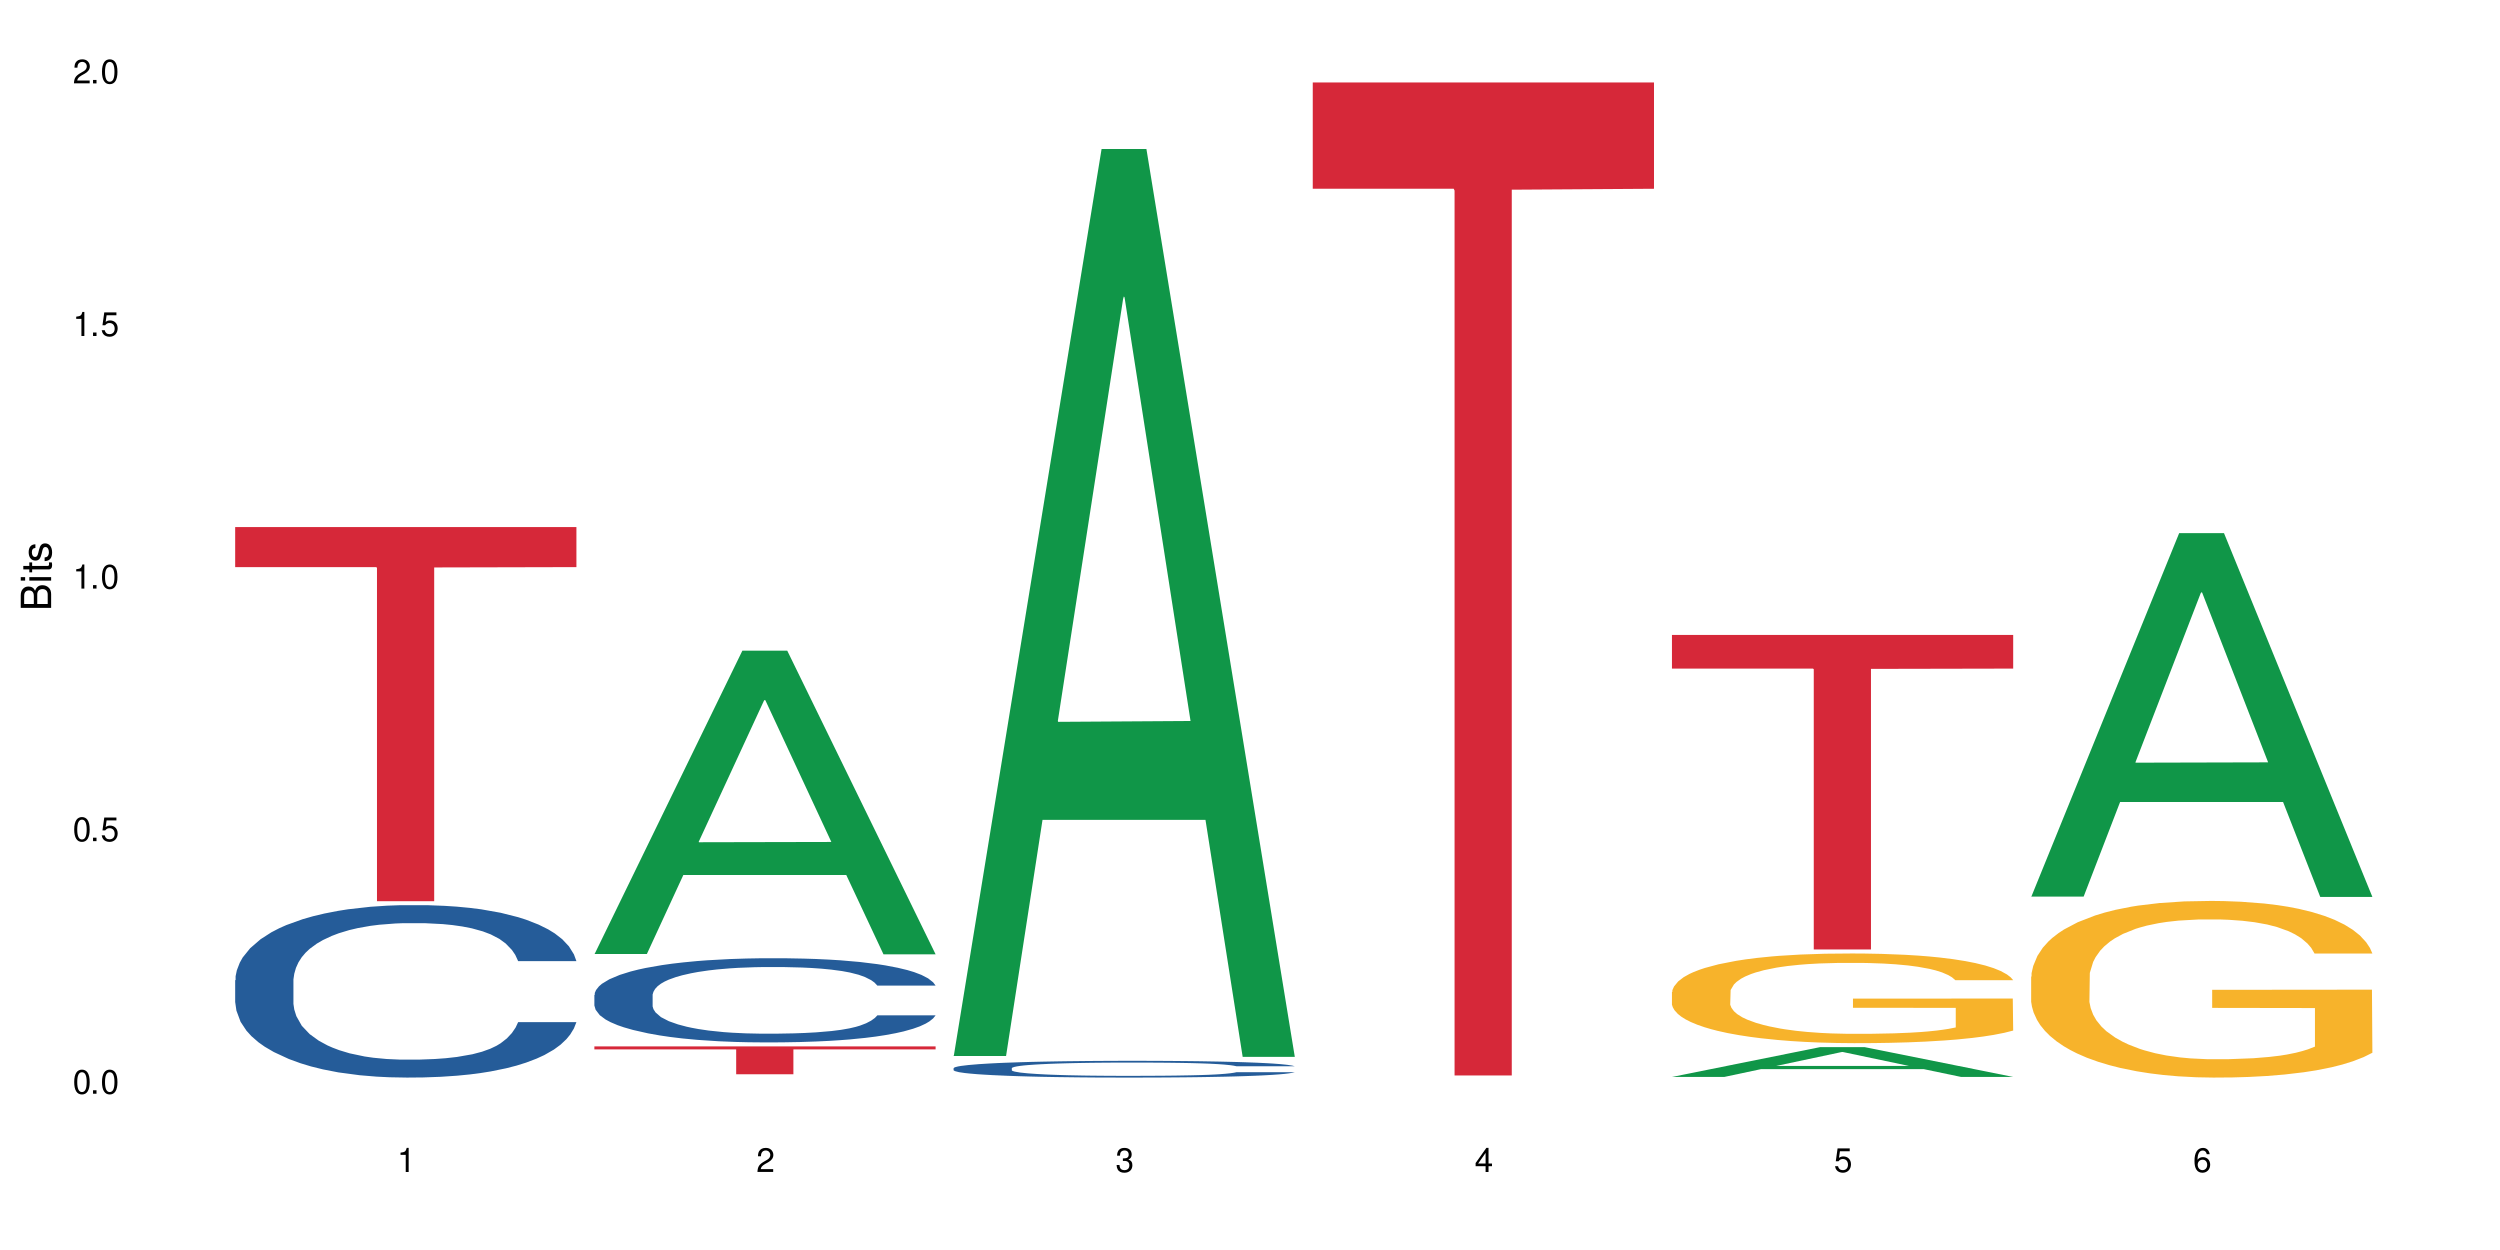
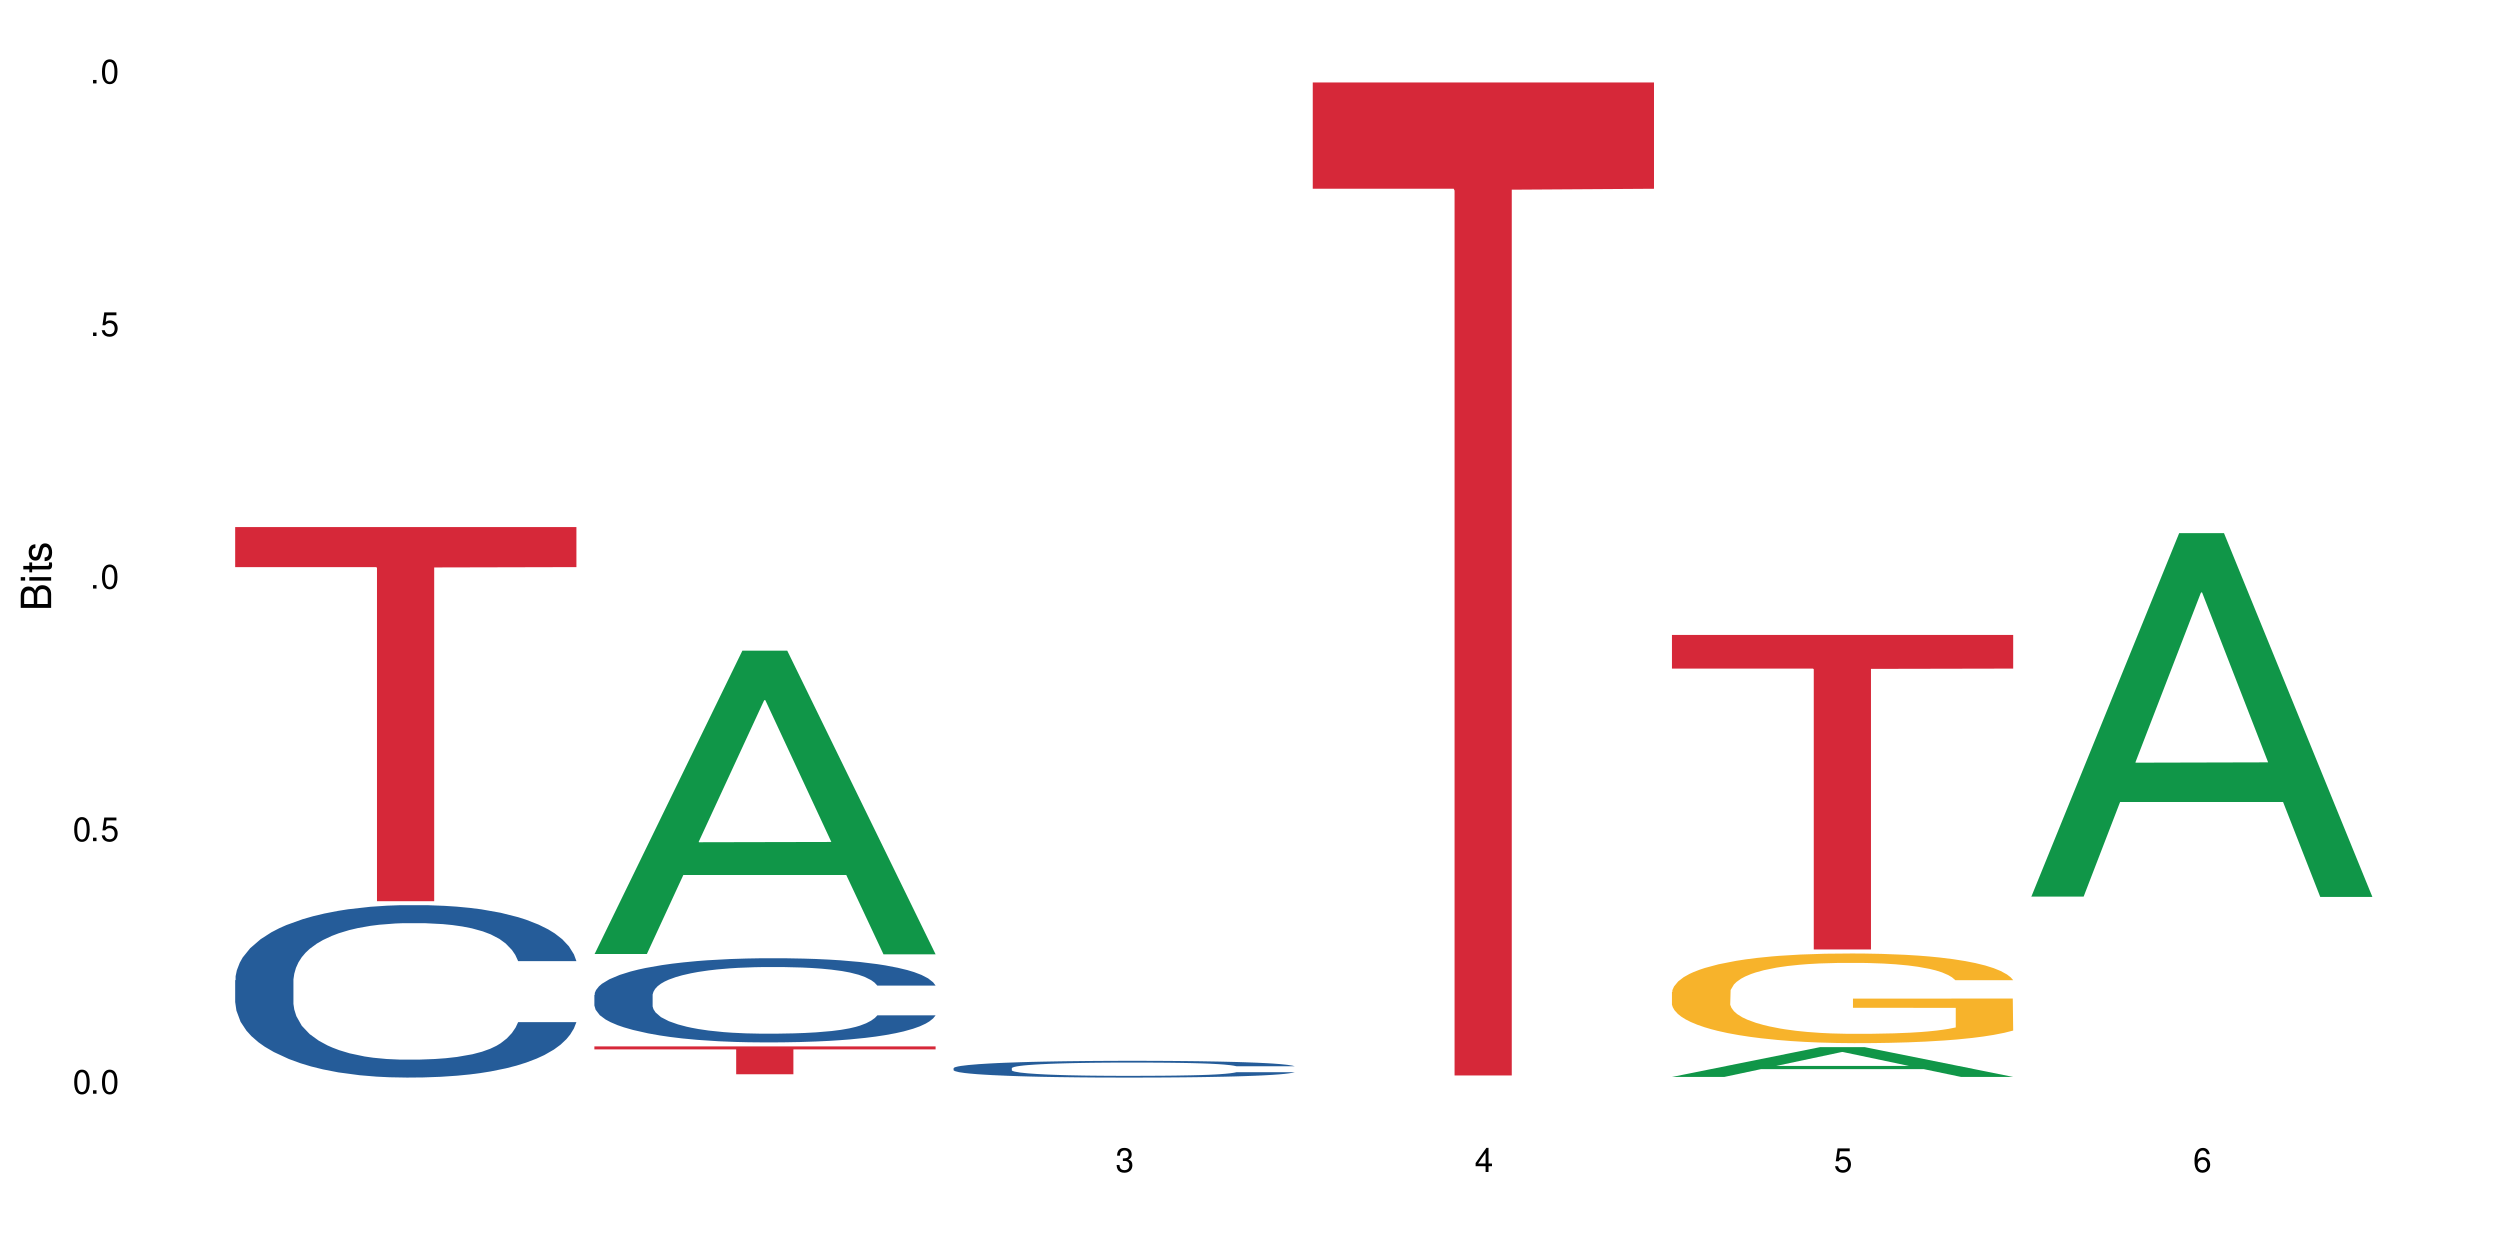
<svg xmlns="http://www.w3.org/2000/svg" xmlns:xlink="http://www.w3.org/1999/xlink" width="720" height="360" viewBox="0 0 720 360">
  <defs>
    <g>
      <g id="glyph-0-0">
</g>
      <g id="glyph-0-1">
        <path d="M 2.641 -6.938 C 2 -6.938 1.422 -6.656 1.078 -6.172 C 0.641 -5.562 0.406 -4.641 0.406 -3.359 C 0.406 -1.016 1.188 0.219 2.641 0.219 C 4.078 0.219 4.859 -1.016 4.859 -3.297 C 4.859 -4.641 4.656 -5.547 4.203 -6.172 C 3.844 -6.656 3.281 -6.938 2.641 -6.938 Z M 2.641 -6.188 C 3.547 -6.188 4 -5.25 4 -3.375 C 4 -1.406 3.562 -0.484 2.625 -0.484 C 1.734 -0.484 1.281 -1.438 1.281 -3.344 C 1.281 -5.25 1.734 -6.188 2.641 -6.188 Z M 2.641 -6.188 " />
      </g>
      <g id="glyph-0-2">
        <path d="M 1.828 -1 L 0.828 -1 L 0.828 0 L 1.828 0 Z M 1.828 -1 " />
      </g>
      <g id="glyph-0-3">
        <path d="M 4.562 -6.797 L 1.062 -6.797 L 0.547 -3.094 L 1.328 -3.094 C 1.719 -3.562 2.047 -3.734 2.578 -3.734 C 3.484 -3.734 4.062 -3.109 4.062 -2.094 C 4.062 -1.125 3.484 -0.531 2.578 -0.531 C 1.828 -0.531 1.375 -0.906 1.188 -1.672 L 0.328 -1.672 C 0.453 -1.109 0.547 -0.844 0.75 -0.594 C 1.125 -0.078 1.828 0.219 2.594 0.219 C 3.969 0.219 4.922 -0.781 4.922 -2.219 C 4.922 -3.562 4.031 -4.484 2.719 -4.484 C 2.25 -4.484 1.859 -4.359 1.469 -4.062 L 1.734 -5.969 L 4.562 -5.969 Z M 4.562 -6.797 " />
      </g>
      <g id="glyph-0-4">
-         <path d="M 2.484 -4.938 L 2.484 0 L 3.328 0 L 3.328 -6.938 L 2.766 -6.938 C 2.469 -5.875 2.281 -5.734 0.984 -5.562 L 0.984 -4.938 Z M 2.484 -4.938 " />
-       </g>
+         </g>
      <g id="glyph-0-5">
-         <path d="M 4.859 -0.828 L 1.281 -0.828 C 1.359 -1.406 1.672 -1.781 2.5 -2.281 L 3.469 -2.828 C 4.406 -3.344 4.906 -4.062 4.906 -4.906 C 4.906 -5.484 4.672 -6.031 4.266 -6.406 C 3.859 -6.766 3.375 -6.938 2.719 -6.938 C 1.859 -6.938 1.219 -6.625 0.844 -6.031 C 0.609 -5.672 0.5 -5.234 0.484 -4.531 L 1.328 -4.531 C 1.359 -5.016 1.406 -5.281 1.531 -5.516 C 1.75 -5.938 2.188 -6.203 2.703 -6.203 C 3.469 -6.203 4.031 -5.641 4.031 -4.891 C 4.031 -4.344 3.719 -3.859 3.125 -3.516 L 2.234 -3 C 0.812 -2.172 0.406 -1.531 0.328 -0.016 L 4.859 -0.016 Z M 4.859 -0.828 " />
-       </g>
+         </g>
      <g id="glyph-0-6">
        <path d="M 2.125 -3.188 L 2.578 -3.188 C 3.5 -3.188 3.984 -2.766 3.984 -1.922 C 3.984 -1.062 3.469 -0.531 2.594 -0.531 C 1.656 -0.531 1.203 -1 1.156 -2.016 L 0.312 -2.016 C 0.344 -1.453 0.438 -1.094 0.609 -0.781 C 0.953 -0.109 1.625 0.219 2.547 0.219 C 3.953 0.219 4.859 -0.625 4.859 -1.938 C 4.859 -2.828 4.516 -3.297 3.703 -3.594 C 4.344 -3.844 4.656 -4.328 4.656 -5.031 C 4.656 -6.219 3.875 -6.938 2.578 -6.938 C 1.203 -6.938 0.484 -6.172 0.453 -4.703 L 1.297 -4.703 C 1.312 -5.125 1.344 -5.359 1.453 -5.578 C 1.641 -5.969 2.062 -6.203 2.594 -6.203 C 3.344 -6.203 3.797 -5.75 3.797 -5 C 3.797 -4.516 3.609 -4.219 3.25 -4.047 C 3.016 -3.953 2.703 -3.922 2.125 -3.906 Z M 2.125 -3.188 " />
      </g>
      <g id="glyph-0-7">
        <path d="M 3.141 -1.672 L 3.141 0 L 3.984 0 L 3.984 -1.672 L 4.984 -1.672 L 4.984 -2.438 L 3.984 -2.438 L 3.984 -6.938 L 3.359 -6.938 L 0.266 -2.578 L 0.266 -1.672 Z M 3.141 -2.438 L 1 -2.438 L 3.141 -5.5 Z M 3.141 -2.438 " />
      </g>
      <g id="glyph-0-8">
        <path d="M 4.781 -5.125 C 4.609 -6.266 3.891 -6.938 2.844 -6.938 C 2.094 -6.938 1.422 -6.578 1.031 -5.953 C 0.594 -5.266 0.406 -4.422 0.406 -3.172 C 0.406 -2 0.578 -1.25 0.984 -0.641 C 1.359 -0.078 1.953 0.219 2.703 0.219 C 3.984 0.219 4.922 -0.75 4.922 -2.094 C 4.922 -3.375 4.062 -4.281 2.844 -4.281 C 2.172 -4.281 1.641 -4.031 1.281 -3.516 C 1.281 -5.234 1.828 -6.188 2.797 -6.188 C 3.391 -6.188 3.797 -5.797 3.938 -5.125 Z M 2.734 -3.531 C 3.547 -3.531 4.062 -2.953 4.062 -2.031 C 4.062 -1.156 3.484 -0.531 2.703 -0.531 C 1.922 -0.531 1.328 -1.188 1.328 -2.078 C 1.328 -2.938 1.906 -3.531 2.734 -3.531 Z M 2.734 -3.531 " />
      </g>
      <g id="glyph-1-0">
</g>
      <g id="glyph-1-1">
        <path d="M 0 -0.953 L 0 -4.891 C 0 -5.719 -0.234 -6.344 -0.734 -6.797 C -1.188 -7.234 -1.812 -7.469 -2.5 -7.469 C -3.547 -7.469 -4.188 -7 -4.625 -5.875 C -4.984 -6.688 -5.625 -7.094 -6.531 -7.094 C -7.172 -7.094 -7.734 -6.859 -8.141 -6.391 C -8.562 -5.922 -8.75 -5.344 -8.75 -4.5 L -8.75 -0.953 Z M -4.984 -2.062 L -7.766 -2.062 L -7.766 -4.219 C -7.766 -4.844 -7.688 -5.203 -7.453 -5.5 C -7.219 -5.812 -6.859 -5.969 -6.375 -5.969 C -5.891 -5.969 -5.531 -5.812 -5.297 -5.5 C -5.062 -5.203 -4.984 -4.844 -4.984 -4.219 Z M -0.984 -2.062 L -4 -2.062 L -4 -4.781 C -4 -5.766 -3.438 -6.359 -2.484 -6.359 C -1.547 -6.359 -0.984 -5.766 -0.984 -4.781 Z M -0.984 -2.062 " />
      </g>
      <g id="glyph-1-2">
        <path d="M -6.281 -1.797 L -6.281 -0.797 L 0 -0.797 L 0 -1.797 Z M -8.75 -1.797 L -8.75 -0.797 L -7.484 -0.797 L -7.484 -1.797 Z M -8.75 -1.797 " />
      </g>
      <g id="glyph-1-3">
        <path d="M -6.281 -3.047 L -6.281 -2.016 L -8.016 -2.016 L -8.016 -1.016 L -6.281 -1.016 L -6.281 -0.172 L -5.469 -0.172 L -5.469 -1.016 L -0.719 -1.016 C -0.078 -1.016 0.281 -1.453 0.281 -2.234 C 0.281 -2.5 0.25 -2.719 0.188 -3.047 L -0.641 -3.047 C -0.609 -2.906 -0.594 -2.766 -0.594 -2.562 C -0.594 -2.141 -0.719 -2.016 -1.156 -2.016 L -5.469 -2.016 L -5.469 -3.047 Z M -6.281 -3.047 " />
      </g>
      <g id="glyph-1-4">
        <path d="M -4.531 -5.25 C -5.766 -5.25 -6.469 -4.422 -6.469 -2.969 C -6.469 -1.516 -5.719 -0.562 -4.547 -0.562 C -3.562 -0.562 -3.094 -1.062 -2.734 -2.562 L -2.516 -3.484 C -2.344 -4.188 -2.094 -4.469 -1.641 -4.469 C -1.047 -4.469 -0.641 -3.875 -0.641 -3 C -0.641 -2.453 -0.797 -2 -1.062 -1.75 C -1.25 -1.594 -1.422 -1.531 -1.875 -1.469 L -1.875 -0.406 C -0.422 -0.453 0.281 -1.266 0.281 -2.922 C 0.281 -4.5 -0.5 -5.516 -1.719 -5.516 C -2.656 -5.516 -3.172 -4.984 -3.469 -3.734 L -3.703 -2.766 C -3.891 -1.953 -4.156 -1.609 -4.594 -1.609 C -5.188 -1.609 -5.547 -2.125 -5.547 -2.938 C -5.547 -3.75 -5.203 -4.172 -4.531 -4.203 Z M -4.531 -5.25 " />
      </g>
    </g>
  </defs>
  <rect x="-72" y="-36" width="864" height="432" fill="rgb(100%, 100%, 100%)" fill-opacity="1" />
  <path fill-rule="nonzero" fill="rgb(14.51%, 36.078%, 60%)" fill-opacity="1" d="M 67.73 282.301 L 67.852 282.254 L 67.852 281.168 L 68.211 279.441 L 69.051 277.266 L 69.887 275.766 L 72.047 273.09 L 75.043 270.504 L 78.156 268.504 L 80.434 267.324 L 82.473 266.418 L 87.145 264.738 L 90.145 263.879 L 93.379 263.105 L 97.332 262.336 L 100.211 261.879 L 106.684 261.152 L 111.477 260.836 L 115.191 260.699 L 123.223 260.699 L 128.016 260.883 L 131.492 261.109 L 135.324 261.473 L 138.562 261.879 L 144.195 262.879 L 149.227 264.148 L 151.504 264.875 L 155.102 266.281 L 157.855 267.645 L 159.773 268.824 L 161.934 270.504 L 163.848 272.543 L 165.289 274.859 L 166.008 276.809 L 149.227 276.809 L 148.391 274.996 L 147.43 273.59 L 145.633 271.727 L 143.836 270.41 L 141.316 269.094 L 139.039 268.234 L 135.926 267.371 L 133.168 266.828 L 130.293 266.418 L 127.535 266.145 L 122.262 265.875 L 116.148 265.875 L 113.871 265.965 L 109.199 266.328 L 106.684 266.645 L 103.086 267.281 L 100.57 267.871 L 97.574 268.777 L 95.535 269.551 L 93.02 270.73 L 91.223 271.773 L 89.184 273.27 L 87.984 274.406 L 86.906 275.676 L 85.949 277.172 L 85.23 278.762 L 84.75 280.441 L 84.508 282.074 L 84.508 289.109 L 84.75 290.742 L 85.348 292.648 L 86.906 295.414 L 89.184 297.82 L 91.82 299.727 L 94.336 301.09 L 95.777 301.723 L 97.691 302.449 L 100.688 303.355 L 105.004 304.266 L 107.52 304.629 L 111.355 304.992 L 115.312 305.172 L 120.586 305.172 L 125.258 304.992 L 128.375 304.766 L 131.609 304.402 L 136.043 303.629 L 138.801 302.902 L 141.199 302.039 L 142.996 301.18 L 144.195 300.453 L 145.992 299.047 L 147.43 297.504 L 148.508 295.914 L 149.227 294.371 L 166.008 294.371 L 165.289 296.188 L 164.207 297.957 L 163.129 299.273 L 161.453 300.859 L 159.535 302.27 L 156.777 303.855 L 154.5 304.898 L 151.504 306.035 L 148.75 306.898 L 145.754 307.668 L 141.316 308.574 L 138.441 309.031 L 135.324 309.438 L 131.609 309.801 L 126.938 310.117 L 121.902 310.301 L 117.227 310.344 L 112.195 310.254 L 108.48 310.074 L 103.566 309.664 L 97.453 308.848 L 93.02 307.984 L 89.543 307.125 L 86.547 306.215 L 83.191 304.992 L 78.875 302.992 L 76.238 301.449 L 74.441 300.18 L 72.406 298.41 L 70.969 296.824 L 69.289 294.281 L 68.09 291.059 L 67.73 288.562 Z M 67.73 282.301 " />
  <path fill-rule="nonzero" fill="rgb(83.922%, 15.686%, 22.353%)" fill-opacity="1" d="M 67.73 151.793 L 166.008 151.793 L 166.008 163.328 L 125.047 163.426 L 125.047 259.551 L 108.57 259.551 L 108.57 163.527 L 108.332 163.328 L 67.73 163.328 Z M 67.73 151.793 " />
  <path fill-rule="nonzero" fill="rgb(6.275%, 58.824%, 28.235%)" fill-opacity="1" d="M 171.18 274.758 L 171.285 274.676 L 213.809 187.383 L 226.723 187.383 L 269.453 274.84 L 254.441 274.84 L 243.73 252.008 L 196.797 252.008 L 186.297 274.758 L 171.18 274.758 L 201.312 242.566 L 239.426 242.484 L 220.422 201.672 L 220.211 201.59 L 220 201.836 L 201.207 242.484 L 201.312 242.566 Z M 171.18 274.758 " />
  <path fill-rule="nonzero" fill="rgb(14.51%, 36.078%, 60%)" fill-opacity="1" d="M 171.18 286.531 L 171.297 286.508 L 171.297 285.977 L 171.66 285.137 L 172.496 284.074 L 173.336 283.34 L 175.492 282.035 L 178.488 280.773 L 181.605 279.797 L 183.883 279.223 L 185.922 278.781 L 190.594 277.961 L 193.59 277.539 L 196.828 277.164 L 200.781 276.785 L 203.656 276.566 L 210.129 276.211 L 214.922 276.055 L 218.641 275.988 L 226.668 275.988 L 231.461 276.078 L 234.938 276.188 L 238.773 276.367 L 242.008 276.566 L 247.641 277.051 L 252.676 277.672 L 254.953 278.027 L 258.547 278.715 L 261.305 279.379 L 263.223 279.953 L 265.379 280.773 L 267.297 281.77 L 268.734 282.898 L 269.453 283.852 L 252.676 283.852 L 251.836 282.965 L 250.879 282.277 L 249.082 281.371 L 247.281 280.727 L 244.766 280.086 L 242.488 279.664 L 239.371 279.246 L 236.617 278.98 L 233.738 278.781 L 230.984 278.648 L 225.711 278.516 L 219.598 278.516 L 217.32 278.559 L 212.645 278.734 L 210.129 278.891 L 206.535 279.199 L 204.016 279.488 L 201.02 279.93 L 198.984 280.309 L 196.469 280.883 L 194.668 281.395 L 192.633 282.125 L 191.434 282.676 L 190.355 283.297 L 189.395 284.027 L 188.676 284.805 L 188.199 285.621 L 187.957 286.418 L 187.957 289.852 L 188.199 290.648 L 188.797 291.578 L 190.355 292.93 L 192.633 294.105 L 195.27 295.035 L 197.785 295.699 L 199.223 296.008 L 201.141 296.363 L 204.137 296.805 L 208.453 297.25 L 210.969 297.426 L 214.805 297.605 L 218.758 297.691 L 224.031 297.691 L 228.707 297.605 L 231.82 297.492 L 235.059 297.316 L 239.492 296.938 L 242.25 296.586 L 244.645 296.164 L 246.445 295.742 L 247.641 295.391 L 249.441 294.703 L 250.879 293.949 L 251.957 293.176 L 252.676 292.422 L 269.453 292.422 L 268.734 293.309 L 267.656 294.172 L 266.578 294.812 L 264.898 295.59 L 262.984 296.273 L 260.227 297.051 L 257.949 297.559 L 254.953 298.113 L 252.195 298.535 L 249.199 298.91 L 244.766 299.352 L 241.891 299.574 L 238.773 299.773 L 235.059 299.949 L 230.383 300.105 L 225.352 300.195 L 220.676 300.219 L 215.645 300.172 L 211.926 300.082 L 207.012 299.883 L 200.902 299.484 L 196.469 299.066 L 192.992 298.645 L 189.996 298.203 L 186.641 297.605 L 182.324 296.629 L 179.688 295.875 L 177.891 295.258 L 175.852 294.391 L 174.414 293.617 L 172.738 292.379 L 171.539 290.805 L 171.18 289.586 Z M 171.18 286.531 " />
  <path fill-rule="nonzero" fill="rgb(83.922%, 15.686%, 22.353%)" fill-opacity="1" d="M 171.18 301.367 L 269.453 301.367 L 269.453 302.227 L 228.496 302.234 L 228.496 309.398 L 212.02 309.398 L 212.02 302.242 L 211.777 302.227 L 171.18 302.227 Z M 171.18 301.367 " />
-   <path fill-rule="nonzero" fill="rgb(6.275%, 58.824%, 28.235%)" fill-opacity="1" d="M 274.629 304.125 L 274.73 303.879 L 317.254 42.914 L 330.168 42.914 L 372.902 304.371 L 357.887 304.371 L 347.18 236.121 L 300.246 236.121 L 289.746 304.125 L 274.629 304.125 L 304.762 207.891 L 342.875 207.645 L 323.871 85.629 L 323.66 85.387 L 323.449 86.121 L 304.656 207.645 L 304.762 207.891 Z M 274.629 304.125 " />
  <path fill-rule="nonzero" fill="rgb(14.51%, 36.078%, 60%)" fill-opacity="1" d="M 274.629 307.621 L 274.746 307.617 L 274.746 307.512 L 275.105 307.344 L 275.945 307.129 L 276.785 306.984 L 278.941 306.727 L 281.938 306.473 L 285.055 306.281 L 287.332 306.164 L 289.367 306.078 L 294.043 305.914 L 297.039 305.828 L 300.273 305.754 L 304.23 305.68 L 307.105 305.637 L 313.578 305.566 L 318.371 305.535 L 322.086 305.52 L 330.117 305.52 L 334.91 305.539 L 338.387 305.562 L 342.223 305.598 L 345.457 305.637 L 351.09 305.734 L 356.125 305.855 L 358.402 305.926 L 361.996 306.062 L 364.754 306.195 L 366.672 306.309 L 368.828 306.473 L 370.746 306.672 L 372.184 306.898 L 372.902 307.086 L 356.125 307.086 L 355.285 306.91 L 354.324 306.773 L 352.527 306.594 L 350.73 306.465 L 348.215 306.336 L 345.938 306.254 L 342.82 306.168 L 340.062 306.117 L 337.188 306.078 L 334.43 306.051 L 329.156 306.023 L 323.047 306.023 L 320.77 306.031 L 316.094 306.066 L 313.578 306.098 L 309.98 306.16 L 307.465 306.219 L 304.469 306.305 L 302.434 306.379 L 299.914 306.496 L 298.117 306.598 L 296.078 306.742 L 294.883 306.852 L 293.801 306.977 L 292.844 307.121 L 292.125 307.277 L 291.645 307.438 L 291.406 307.598 L 291.406 308.281 L 291.645 308.441 L 292.246 308.625 L 293.801 308.895 L 296.078 309.129 L 298.715 309.312 L 301.234 309.445 L 302.672 309.508 L 304.59 309.578 L 307.586 309.668 L 311.898 309.754 L 314.418 309.789 L 318.25 309.824 L 322.207 309.844 L 327.48 309.844 L 332.152 309.824 L 335.27 309.805 L 338.508 309.77 L 342.941 309.691 L 345.695 309.621 L 348.094 309.539 L 349.891 309.453 L 351.09 309.383 L 352.887 309.246 L 354.324 309.098 L 355.406 308.941 L 356.125 308.793 L 372.902 308.793 L 372.184 308.969 L 371.105 309.141 L 370.027 309.27 L 368.348 309.422 L 366.43 309.559 L 363.676 309.715 L 361.398 309.816 L 358.402 309.926 L 355.645 310.012 L 352.648 310.086 L 348.215 310.172 L 345.336 310.219 L 342.223 310.258 L 338.508 310.293 L 333.832 310.324 L 328.797 310.34 L 324.125 310.344 L 319.09 310.336 L 315.375 310.32 L 310.461 310.277 L 304.348 310.199 L 299.914 310.117 L 296.438 310.031 L 293.441 309.945 L 290.086 309.824 L 285.773 309.633 L 283.137 309.48 L 281.34 309.359 L 279.301 309.184 L 277.863 309.031 L 276.184 308.785 L 274.988 308.473 L 274.629 308.23 Z M 274.629 307.621 " />
  <path fill-rule="nonzero" fill="rgb(83.922%, 15.686%, 22.353%)" fill-opacity="1" d="M 378.074 23.75 L 476.352 23.75 L 476.352 54.363 L 435.391 54.633 L 435.391 309.727 L 418.914 309.727 L 418.914 54.898 L 418.676 54.363 L 378.074 54.363 Z M 378.074 23.75 " />
  <path fill-rule="nonzero" fill="rgb(6.275%, 58.824%, 28.235%)" fill-opacity="1" d="M 481.523 310.148 L 481.629 310.141 L 524.152 301.582 L 537.066 301.582 L 579.797 310.156 L 564.785 310.156 L 554.074 307.918 L 507.141 307.918 L 496.641 310.148 L 481.523 310.148 L 511.656 306.992 L 549.77 306.984 L 530.766 302.984 L 530.555 302.977 L 530.348 303 L 511.551 306.984 L 511.656 306.992 Z M 481.523 310.148 " />
  <path fill-rule="nonzero" fill="rgb(96.863%, 70.196%, 16.863%)" fill-opacity="1" d="M 481.523 285.664 L 481.645 285.641 L 481.645 285.172 L 482.121 284.109 L 483.32 282.645 L 484.879 281.441 L 486.555 280.5 L 487.637 280.004 L 489.434 279.297 L 490.992 278.777 L 494.945 277.715 L 499.98 276.727 L 502.734 276.301 L 505.852 275.898 L 510.285 275.453 L 512.324 275.285 L 518.555 274.91 L 525.629 274.672 L 533.418 274.602 L 537.012 274.625 L 541.926 274.719 L 548.637 274.98 L 552.473 275.215 L 555.469 275.453 L 558.586 275.758 L 562.422 276.23 L 566.016 276.797 L 568.891 277.363 L 571.77 278.07 L 574.164 278.824 L 576.203 279.652 L 578 280.641 L 579.078 281.469 L 579.797 282.293 L 563.141 282.293 L 562.18 281.469 L 561.102 280.828 L 559.305 280.051 L 557.508 279.484 L 555.711 279.039 L 552.352 278.426 L 549.477 278.047 L 545.883 277.715 L 542.406 277.504 L 538.449 277.363 L 536.055 277.316 L 529.703 277.316 L 523.949 277.48 L 520.594 277.668 L 518.195 277.859 L 514.84 278.211 L 512.805 278.496 L 511.605 278.684 L 508.008 279.414 L 505.613 280.074 L 504.293 280.523 L 502.617 281.23 L 501.418 281.867 L 500.098 282.812 L 499.379 283.52 L 498.422 285.125 L 498.301 289.367 L 498.66 290.266 L 499.379 291.234 L 500.34 292.082 L 501.777 292.977 L 503.215 293.66 L 505.73 294.582 L 507.891 295.195 L 509.566 295.598 L 512.805 296.234 L 514.121 296.445 L 517.238 296.871 L 520.473 297.199 L 524.43 297.484 L 527.426 297.625 L 532.219 297.742 L 538.332 297.742 L 545.523 297.602 L 550.078 297.414 L 553.191 297.223 L 555.23 297.059 L 557.746 296.801 L 559.543 296.562 L 561.223 296.305 L 563.258 295.902 L 563.258 290.266 L 533.656 290.242 L 533.656 287.602 L 579.68 287.578 L 579.797 296.801 L 577.281 297.438 L 574.164 298.051 L 571.168 298.52 L 568.055 298.922 L 563.617 299.371 L 560.023 299.652 L 554.512 299.984 L 549.477 300.195 L 544.203 300.336 L 539.531 300.41 L 534.016 300.434 L 529.102 300.383 L 523.828 300.242 L 519.637 300.055 L 515.801 299.82 L 511.965 299.512 L 507.172 299.016 L 504.055 298.617 L 500.82 298.121 L 497.582 297.531 L 494.707 296.895 L 492.789 296.398 L 490.871 295.832 L 488.832 295.125 L 486.918 294.324 L 485.477 293.59 L 484.16 292.766 L 483.199 291.988 L 482.242 290.926 L 481.762 290.078 L 481.523 289.344 Z M 481.523 285.664 " />
  <path fill-rule="nonzero" fill="rgb(83.922%, 15.686%, 22.353%)" fill-opacity="1" d="M 481.523 182.859 L 579.797 182.859 L 579.797 192.555 L 538.84 192.641 L 538.84 273.453 L 522.363 273.453 L 522.363 192.727 L 522.121 192.555 L 481.523 192.555 Z M 481.523 182.859 " />
  <path fill-rule="nonzero" fill="rgb(6.275%, 58.824%, 28.235%)" fill-opacity="1" d="M 584.973 258.219 L 585.074 258.117 L 627.598 153.547 L 640.512 153.547 L 683.246 258.316 L 668.23 258.316 L 657.523 230.969 L 610.59 230.969 L 600.09 258.219 L 584.973 258.219 L 615.105 219.652 L 653.219 219.555 L 634.215 170.664 L 634.004 170.566 L 633.793 170.859 L 615 219.555 L 615.105 219.652 Z M 584.973 258.219 " />
-   <path fill-rule="nonzero" fill="rgb(96.863%, 70.196%, 16.863%)" fill-opacity="1" d="M 584.973 281.258 L 585.09 281.211 L 585.09 280.281 L 585.57 278.191 L 586.77 275.312 L 588.328 272.941 L 590.004 271.082 L 591.082 270.105 L 592.883 268.715 L 594.438 267.691 L 598.395 265.602 L 603.426 263.648 L 606.184 262.812 L 609.301 262.023 L 613.734 261.141 L 615.773 260.812 L 622.004 260.07 L 629.074 259.605 L 636.867 259.465 L 640.461 259.512 L 645.375 259.699 L 652.086 260.211 L 655.922 260.676 L 658.918 261.141 L 662.035 261.742 L 665.867 262.672 L 669.465 263.789 L 672.34 264.902 L 675.215 266.297 L 677.613 267.785 L 679.652 269.41 L 681.449 271.363 L 682.527 272.988 L 683.246 274.613 L 666.586 274.613 L 665.629 272.988 L 664.551 271.734 L 662.754 270.199 L 660.953 269.086 L 659.156 268.203 L 655.801 266.992 L 652.926 266.25 L 649.328 265.602 L 645.855 265.184 L 641.898 264.902 L 639.504 264.809 L 633.148 264.809 L 627.398 265.137 L 624.043 265.508 L 621.645 265.879 L 618.289 266.574 L 616.25 267.133 L 615.055 267.504 L 611.457 268.945 L 609.059 270.246 L 607.742 271.129 L 606.062 272.523 L 604.867 273.777 L 603.547 275.637 L 602.828 277.031 L 601.871 280.191 L 601.75 288.555 L 602.109 290.32 L 602.828 292.223 L 603.789 293.898 L 605.227 295.664 L 606.664 297.012 L 609.18 298.82 L 611.336 300.031 L 613.016 300.82 L 616.25 302.074 L 617.57 302.492 L 620.688 303.328 L 623.922 303.98 L 627.875 304.539 L 630.871 304.816 L 635.668 305.047 L 641.777 305.047 L 648.969 304.77 L 653.523 304.398 L 656.641 304.027 L 658.676 303.699 L 661.195 303.191 L 662.992 302.727 L 664.672 302.215 L 666.707 301.426 L 666.707 290.32 L 637.105 290.273 L 637.105 285.07 L 683.125 285.023 L 683.246 303.191 L 680.73 304.445 L 677.613 305.652 L 674.617 306.582 L 671.5 307.371 L 667.066 308.254 L 663.473 308.812 L 657.957 309.461 L 652.926 309.879 L 647.652 310.16 L 642.977 310.301 L 637.465 310.344 L 632.551 310.254 L 627.277 309.973 L 623.082 309.602 L 619.246 309.137 L 615.414 308.535 L 610.617 307.559 L 607.504 306.766 L 604.266 305.793 L 601.031 304.629 L 598.156 303.375 L 596.238 302.398 L 594.32 301.285 L 592.281 299.891 L 590.363 298.312 L 588.926 296.871 L 587.609 295.246 L 586.648 293.711 L 585.691 291.621 L 585.211 289.949 L 584.973 288.508 Z M 584.973 281.258 " />
  <g fill="rgb(0%, 0%, 0%)" fill-opacity="1">
    <use xlink:href="#glyph-0-1" x="20.965" y="314.993" />
    <use xlink:href="#glyph-0-2" x="25.965" y="314.993" />
    <use xlink:href="#glyph-0-1" x="28.965" y="314.993" />
  </g>
  <g fill="rgb(0%, 0%, 0%)" fill-opacity="1">
    <use xlink:href="#glyph-0-1" x="20.965" y="242.251" />
    <use xlink:href="#glyph-0-2" x="25.965" y="242.251" />
    <use xlink:href="#glyph-0-3" x="28.965" y="242.251" />
  </g>
  <g fill="rgb(0%, 0%, 0%)" fill-opacity="1">
    <use xlink:href="#glyph-0-4" x="20.965" y="169.509" />
    <use xlink:href="#glyph-0-2" x="25.965" y="169.509" />
    <use xlink:href="#glyph-0-1" x="28.965" y="169.509" />
  </g>
  <g fill="rgb(0%, 0%, 0%)" fill-opacity="1">
    <use xlink:href="#glyph-0-4" x="20.965" y="96.767" />
    <use xlink:href="#glyph-0-2" x="25.965" y="96.767" />
    <use xlink:href="#glyph-0-3" x="28.965" y="96.767" />
  </g>
  <g fill="rgb(0%, 0%, 0%)" fill-opacity="1">
    <use xlink:href="#glyph-0-5" x="20.965" y="24.024" />
    <use xlink:href="#glyph-0-2" x="25.965" y="24.024" />
    <use xlink:href="#glyph-0-1" x="28.965" y="24.024" />
  </g>
  <g fill="rgb(0%, 0%, 0%)" fill-opacity="1">
    <use xlink:href="#glyph-0-4" x="114.367" y="337.532" />
  </g>
  <g fill="rgb(0%, 0%, 0%)" fill-opacity="1">
    <use xlink:href="#glyph-0-5" x="217.816" y="337.532" />
  </g>
  <g fill="rgb(0%, 0%, 0%)" fill-opacity="1">
    <use xlink:href="#glyph-0-6" x="321.266" y="337.532" />
  </g>
  <g fill="rgb(0%, 0%, 0%)" fill-opacity="1">
    <use xlink:href="#glyph-0-7" x="424.711" y="337.532" />
  </g>
  <g fill="rgb(0%, 0%, 0%)" fill-opacity="1">
    <use xlink:href="#glyph-0-3" x="528.16" y="337.532" />
  </g>
  <g fill="rgb(0%, 0%, 0%)" fill-opacity="1">
    <use xlink:href="#glyph-0-8" x="631.609" y="337.532" />
  </g>
  <g fill="rgb(0%, 0%, 0%)" fill-opacity="1">
    <use xlink:href="#glyph-1-1" x="14.725" y="176.012" />
    <use xlink:href="#glyph-1-2" x="14.725" y="168.012" />
    <use xlink:href="#glyph-1-3" x="14.725" y="165.012" />
    <use xlink:href="#glyph-1-4" x="14.725" y="162.012" />
  </g>
</svg>